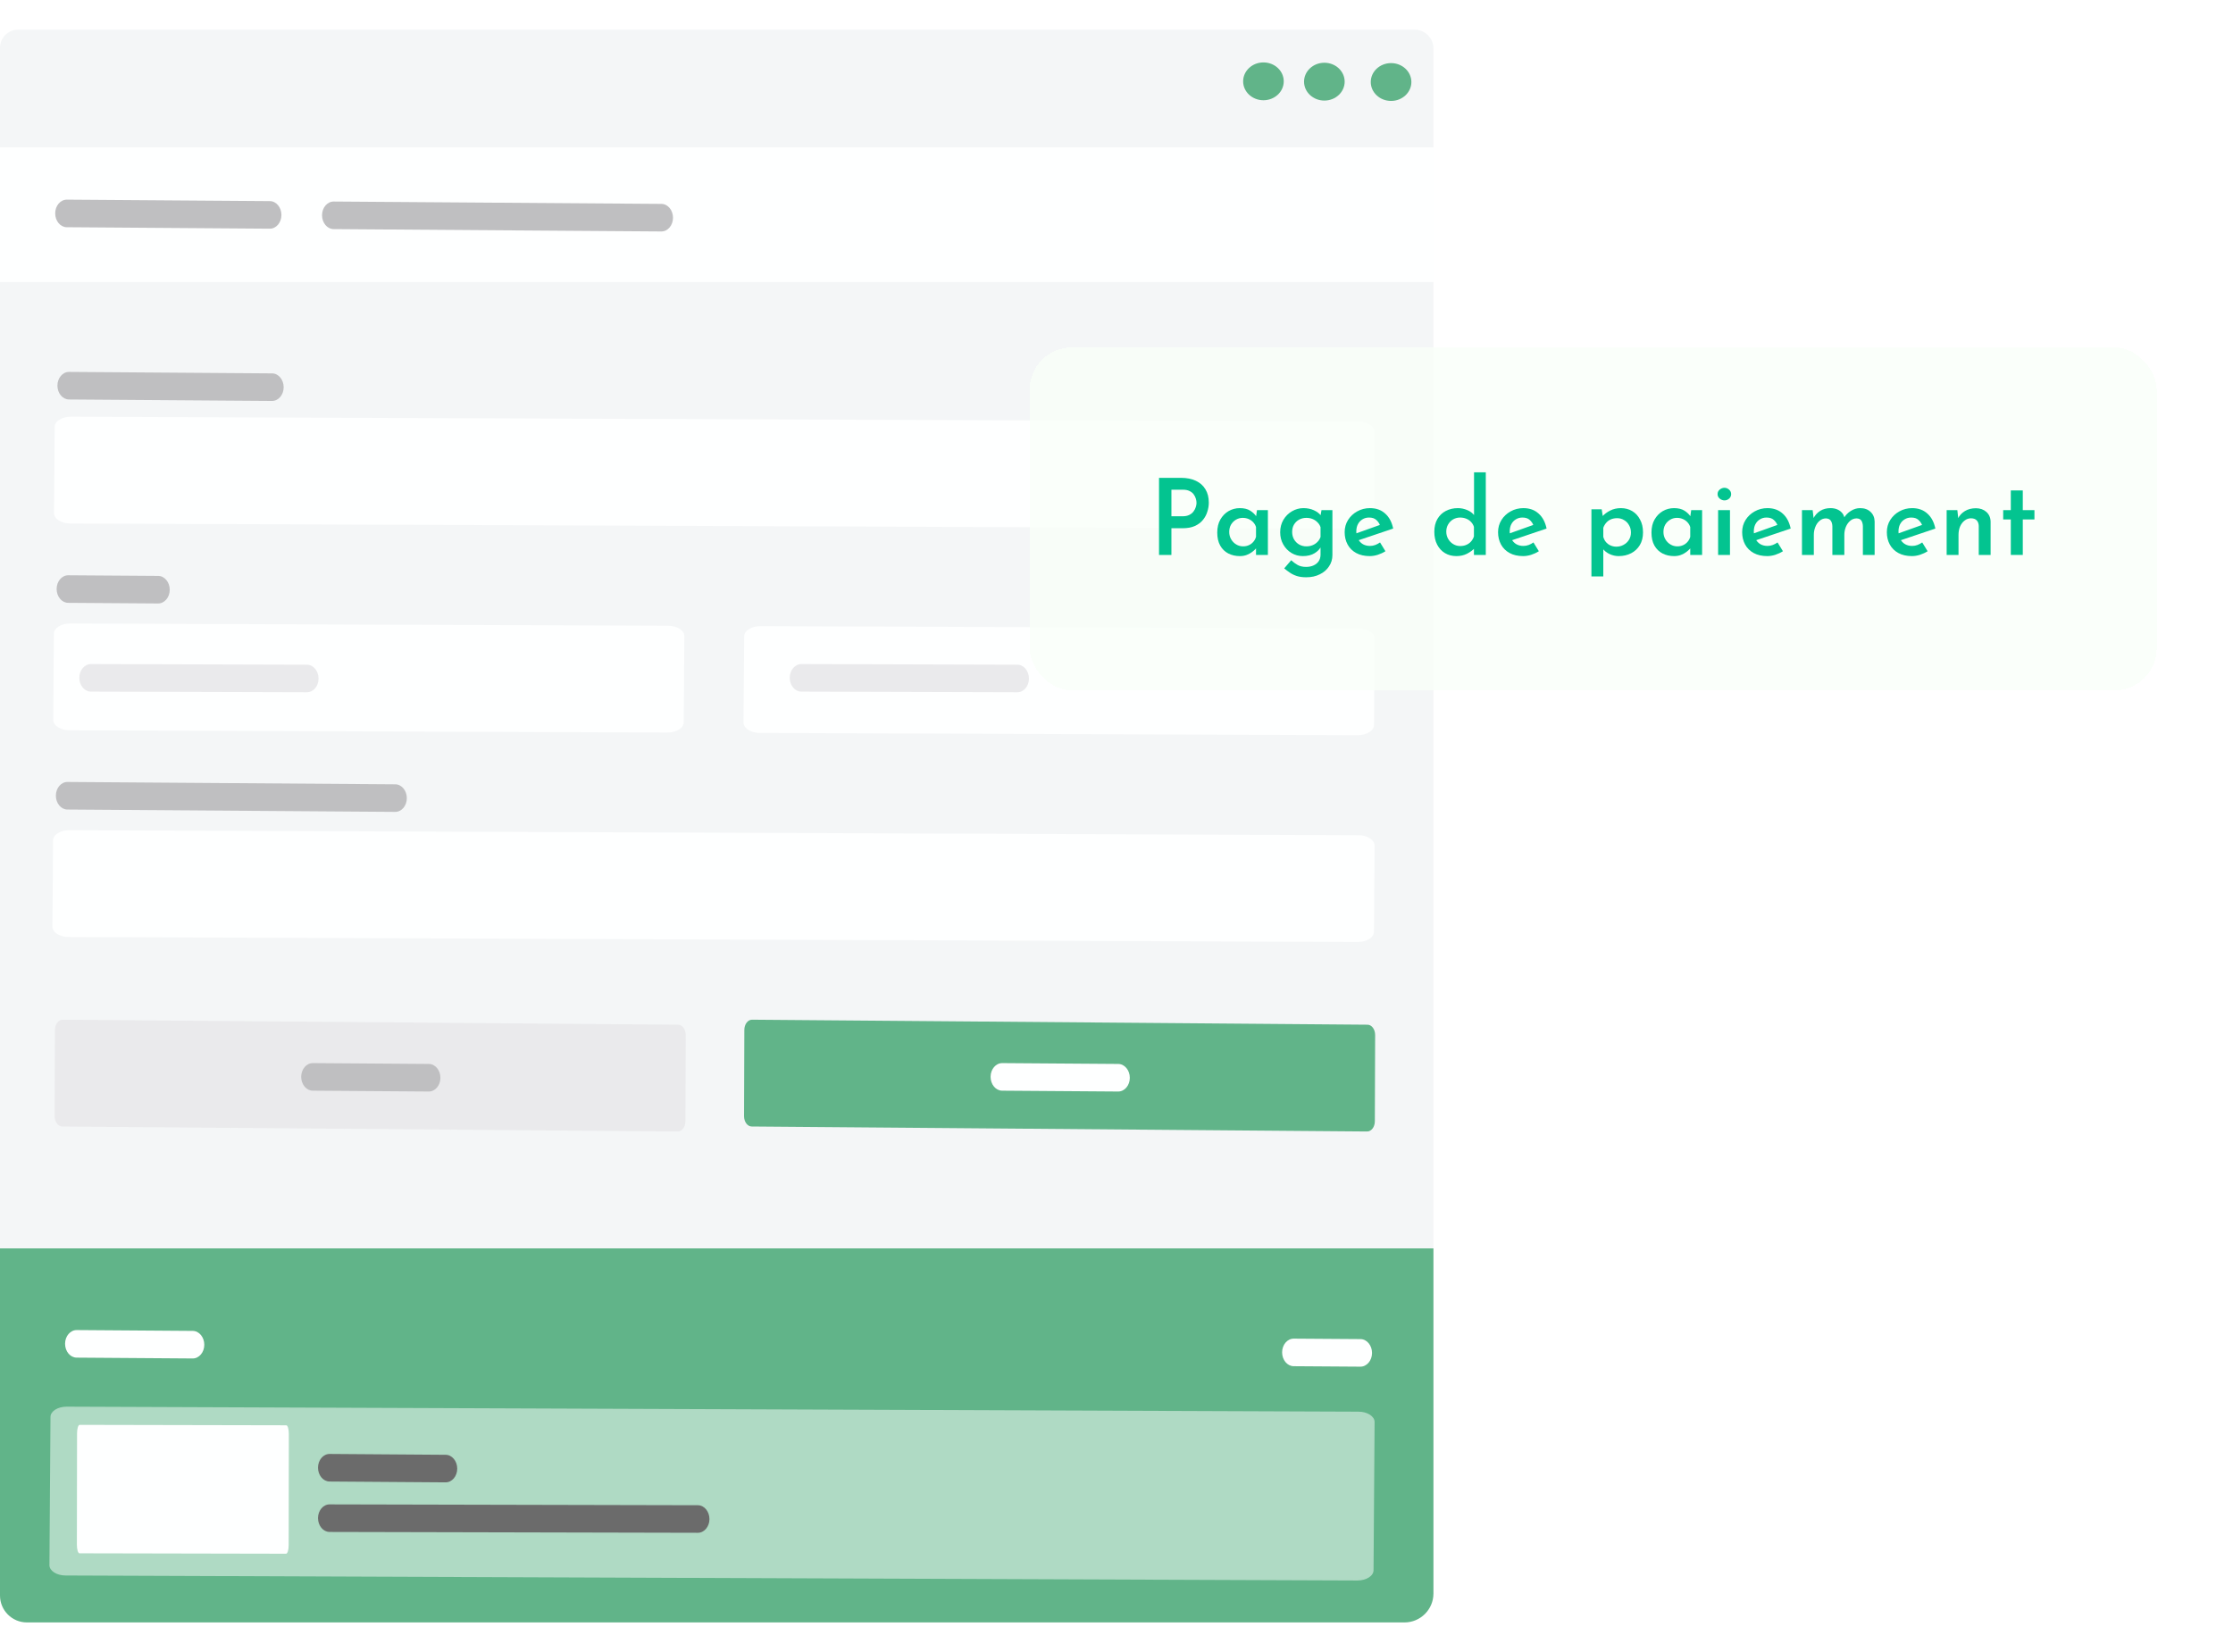
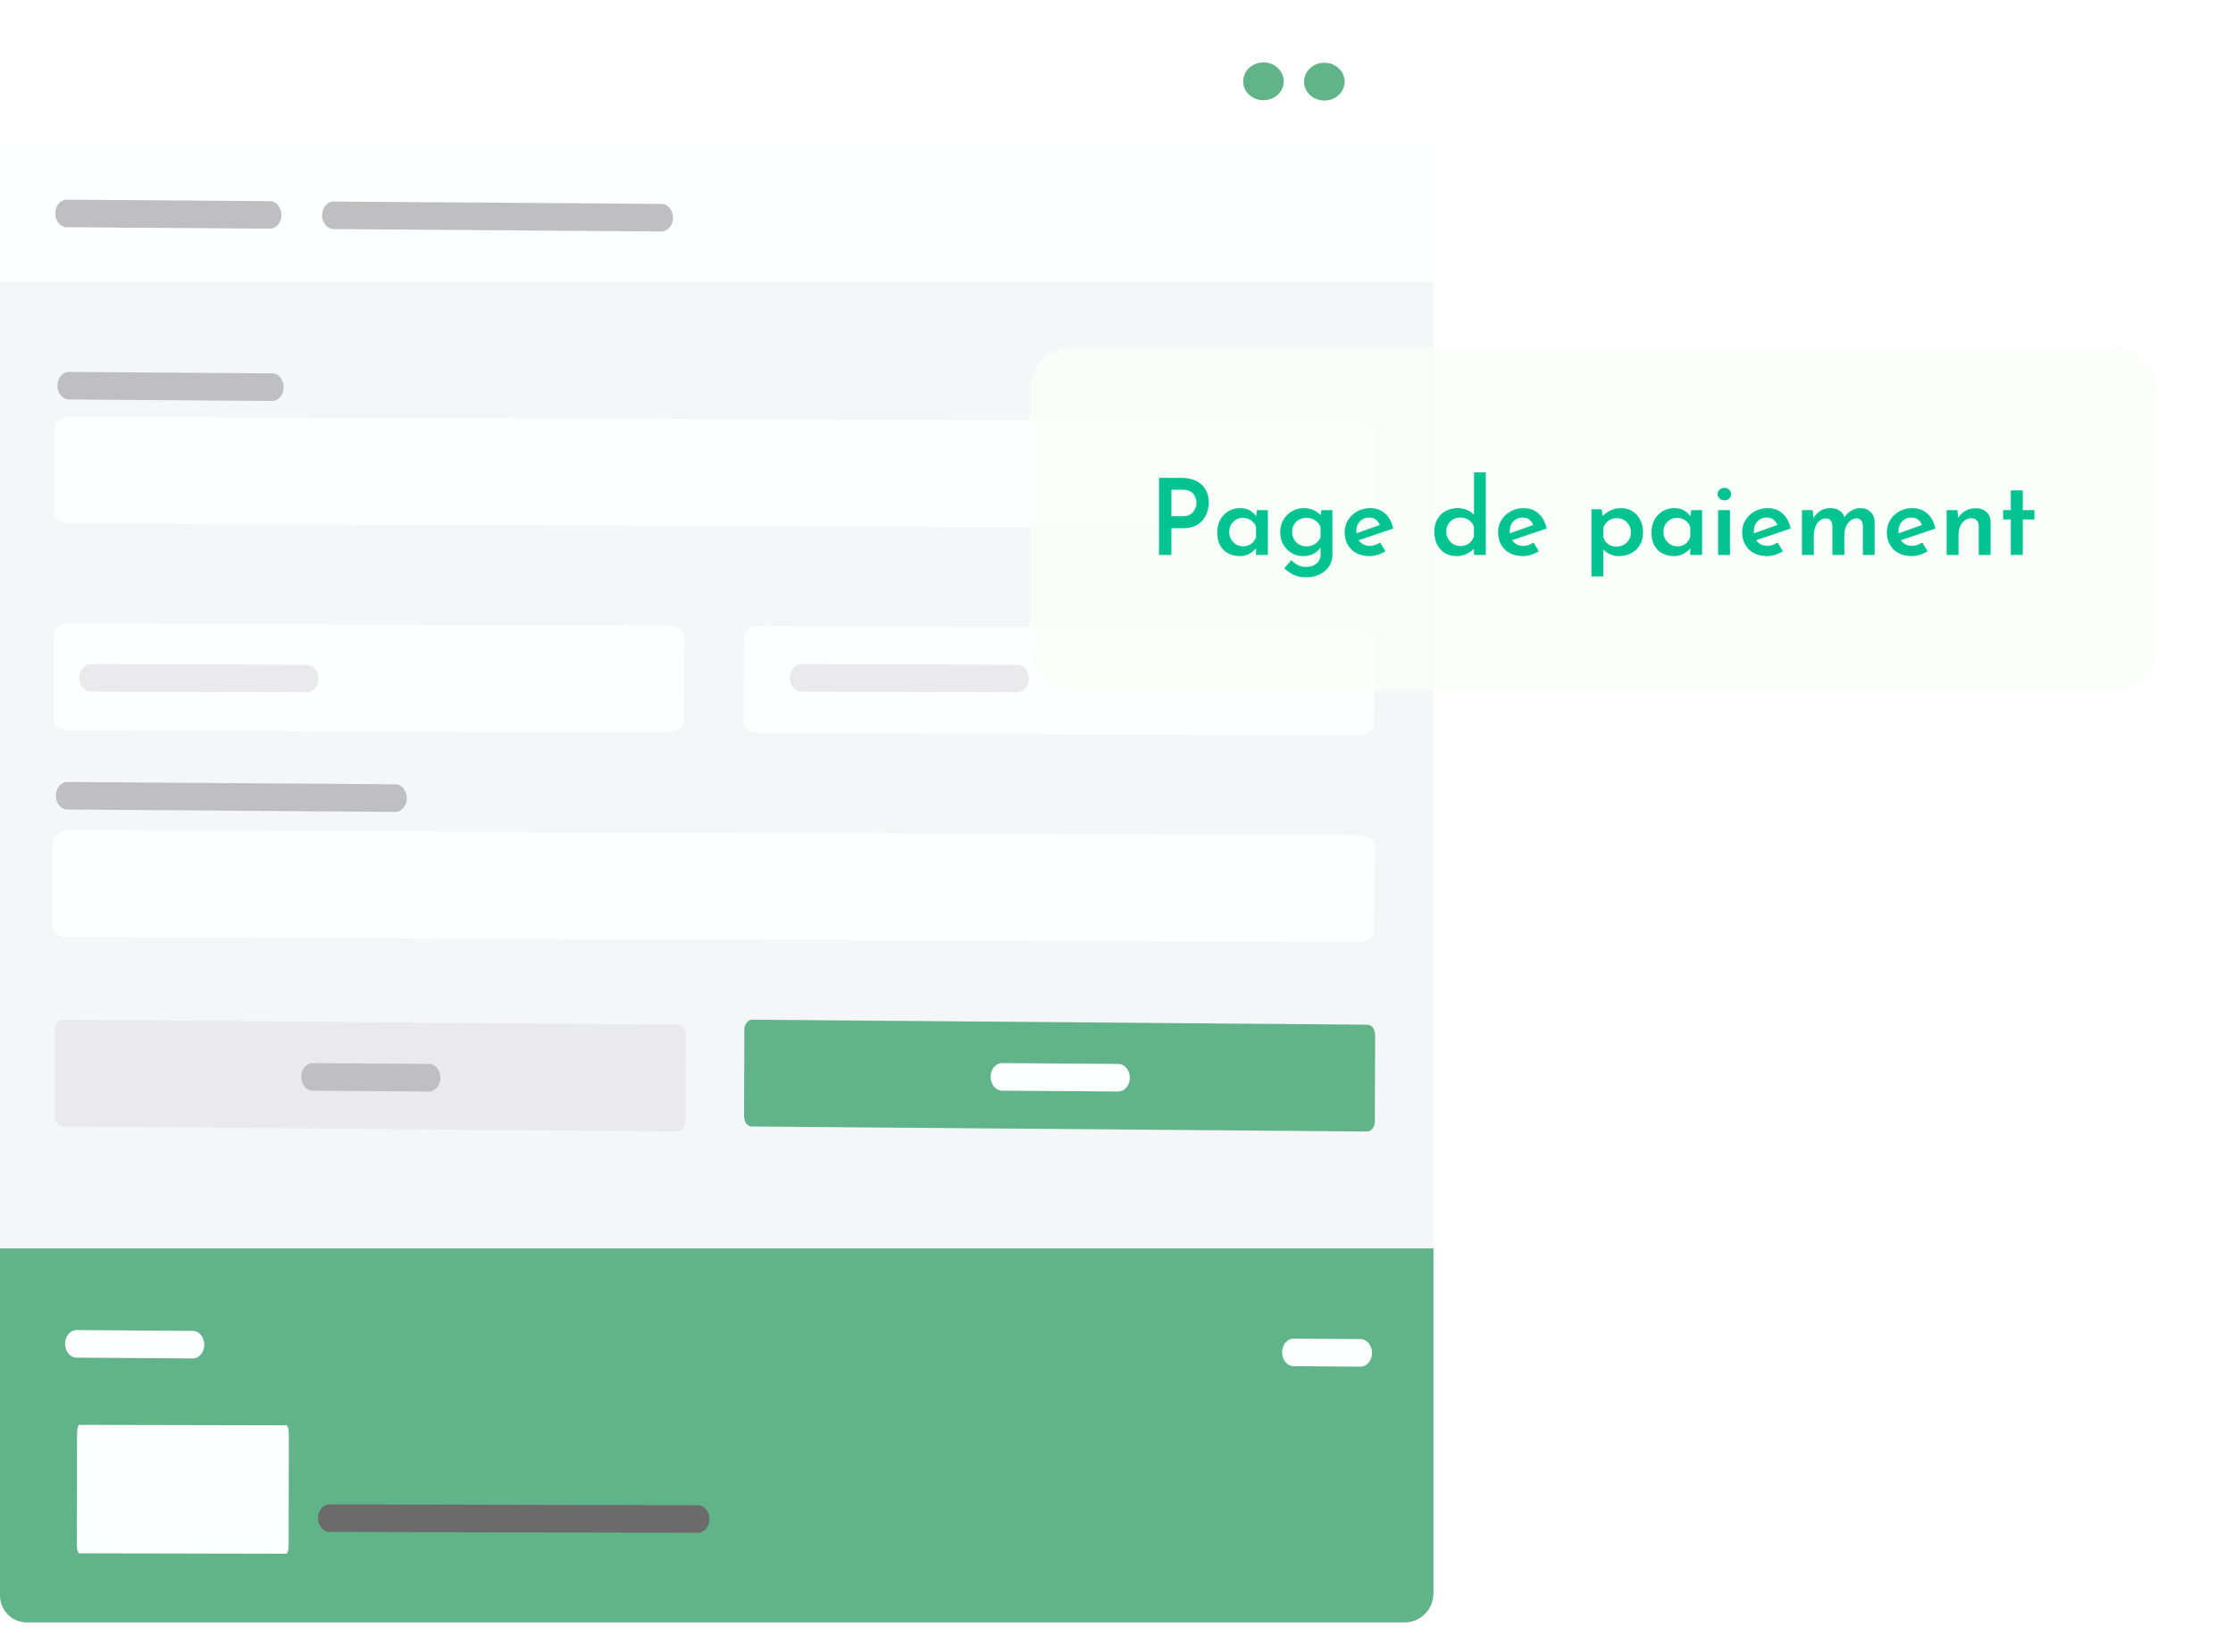
<svg xmlns="http://www.w3.org/2000/svg" width="527" height="390" viewBox="0 0 527 390" fill="none">
  <g clip-path="url(#clip0_1325_1330)">
    <path d="M338.301 66.525H0V294.704H338.301V66.525Z" fill="#F4F6F7" />
    <path d="M0 294.705H338.301V376.165C338.301 379.935 335.235 383 331.465 383H6.349C2.847 383 0 380.153 0 376.651V294.705Z" fill="#61B489" />
    <path d="M338.301 33.786H0V66.525H338.301V33.786Z" fill="#FEFFFF" />
-     <path d="M4.286 7H333.856C336.307 7 338.301 8.994 338.301 11.444V34.778H0V11.286C0 8.925 1.925 7 4.286 7Z" fill="#F4F6F7" />
    <path d="M320.453 124.76L16.538 123.58C14.445 123.58 12.748 122.469 12.758 121.129L12.907 100.792C12.907 99.442 14.623 98.361 16.726 98.371L320.642 99.552C322.735 99.552 324.431 100.663 324.421 102.002L324.273 122.34C324.273 123.689 322.556 124.77 320.453 124.76Z" fill="#FEFFFF" />
    <path d="M64.198 94.651L16.28 94.303C14.772 94.293 13.552 92.825 13.552 91.03C13.552 89.234 14.792 87.785 16.3 87.795L64.218 88.143C65.726 88.153 66.946 89.621 66.946 91.416C66.946 93.212 65.706 94.661 64.198 94.651Z" fill="#BFBFC1" />
    <path d="M63.672 53.985L15.754 53.638C14.246 53.628 13.026 52.16 13.026 50.364C13.026 48.568 14.266 47.12 15.774 47.13L63.692 47.477C65.2 47.487 66.42 48.955 66.42 50.751C66.42 52.547 65.18 53.995 63.672 53.985Z" fill="#BFBFC1" />
    <path d="M93.266 191.657L15.913 191.101C14.405 191.091 13.185 189.623 13.185 187.827C13.185 186.032 14.425 184.583 15.933 184.593L93.286 185.149C94.794 185.159 96.014 186.627 96.014 188.423C96.014 190.218 94.774 191.667 93.266 191.657Z" fill="#BFBFC1" />
    <path d="M156.084 54.64L78.732 54.084C77.224 54.074 76.003 52.606 76.003 50.81C76.003 49.015 77.243 47.566 78.751 47.576L156.104 48.132C157.612 48.142 158.833 49.61 158.833 51.406C158.833 53.201 157.592 54.65 156.084 54.64Z" fill="#BFBFC1" />
-     <path d="M37.312 142.459L16.092 142.31C14.584 142.3 13.364 140.832 13.364 139.037C13.364 137.241 14.604 135.792 16.112 135.802L37.332 135.951C38.84 135.961 40.06 137.429 40.06 139.225C40.06 141.021 38.82 142.469 37.312 142.459V142.459Z" fill="#BFBFC1" />
    <path d="M322.646 267.105L177.405 265.924C176.403 265.924 175.589 264.813 175.599 263.474L175.668 243.136C175.668 241.787 176.492 240.705 177.494 240.715L322.735 241.896C323.737 241.896 324.551 243.007 324.541 244.346L324.471 264.684C324.471 266.033 323.648 267.115 322.646 267.105V267.105Z" fill="#61B489" />
    <path d="M159.944 267.105L14.703 265.924C13.701 265.924 12.887 264.813 12.897 263.474L12.966 243.136C12.966 241.787 13.79 240.705 14.792 240.715L160.033 241.896C161.035 241.896 161.849 243.007 161.839 244.346L161.769 264.684C161.769 266.033 160.946 267.115 159.944 267.105Z" fill="#EAEAEC" />
    <path d="M320.443 222.372L16.161 221.191C14.058 221.191 12.361 220.08 12.371 218.741L12.52 198.403C12.52 197.054 14.236 195.972 16.34 195.982L320.622 197.163C322.725 197.163 324.421 198.274 324.411 199.613L324.263 219.951C324.263 221.3 322.546 222.382 320.443 222.372Z" fill="#FEFFFF" />
-     <path opacity="0.5" d="M320.334 373.099L15.456 371.918C13.353 371.918 11.657 370.807 11.666 369.468L11.915 334.487C11.915 333.138 13.641 332.056 15.744 332.066L320.621 333.247C322.725 333.247 324.421 334.358 324.411 335.697L324.163 370.678C324.163 372.027 322.437 373.109 320.334 373.099Z" fill="#FEFFFF" />
    <path d="M157.494 172.926L16.399 172.39C14.276 172.39 12.56 171.279 12.57 169.94L12.719 149.602C12.719 148.253 14.455 147.172 16.588 147.182L157.682 147.717C159.805 147.717 161.521 148.828 161.512 150.168L161.363 170.505C161.363 171.855 159.627 172.936 157.494 172.926Z" fill="#FEFFFF" />
    <path d="M320.403 173.551L179.309 173.015C177.186 173.015 175.47 171.904 175.48 170.565L175.629 150.227C175.629 148.878 177.365 147.797 179.498 147.807L320.592 148.342C322.715 148.342 324.431 149.453 324.421 150.793L324.273 171.13C324.273 172.48 322.536 173.561 320.403 173.551V173.551Z" fill="#FEFFFF" />
    <path d="M263.894 257.67L236.513 257.472C235.005 257.462 233.785 255.993 233.785 254.198C233.785 252.402 235.025 250.954 236.533 250.963L263.914 251.162C265.422 251.172 266.642 252.64 266.642 254.436C266.642 256.231 265.402 257.68 263.894 257.67V257.67Z" fill="#FEFFFF" />
    <path d="M101.192 257.67L73.811 257.472C72.303 257.462 71.082 255.993 71.082 254.198C71.082 252.402 72.323 250.954 73.831 250.963L101.212 251.162C102.72 251.172 103.94 252.64 103.94 254.436C103.94 256.231 102.7 257.68 101.192 257.67V257.67Z" fill="#BFBFC1" />
-     <path d="M105.161 349.934L77.779 349.735C76.271 349.725 75.051 348.257 75.051 346.461C75.051 344.666 76.291 343.217 77.799 343.227L105.181 343.426C106.689 343.436 107.909 344.904 107.909 346.7C107.909 348.495 106.669 349.944 105.161 349.934V349.934Z" fill="#6B6B6B" />
    <path d="M164.686 361.839L77.779 361.64C76.271 361.63 75.051 360.162 75.051 358.366C75.051 356.571 76.291 355.122 77.799 355.132L164.706 355.331C166.214 355.341 167.434 356.809 167.434 358.605C167.434 360.4 166.194 361.849 164.686 361.839V361.839Z" fill="#6B6B6B" />
    <path d="M45.467 320.687L18.086 320.489C16.578 320.479 15.357 319.011 15.357 317.215C15.357 315.419 16.598 313.971 18.105 313.981L45.487 314.179C46.995 314.189 48.215 315.657 48.215 317.453C48.215 319.249 46.975 320.697 45.467 320.687V320.687Z" fill="#FEFFFF" />
    <path d="M321.059 322.622L305.314 322.513C303.806 322.503 302.586 321.034 302.586 319.239C302.586 317.443 303.826 315.995 305.334 316.005L321.078 316.114C322.586 316.124 323.807 317.592 323.807 319.388C323.807 321.183 322.567 322.632 321.059 322.622Z" fill="#FEFFFF" />
    <path d="M298.187 23.665C300.833 23.661 302.975 21.659 302.971 19.193C302.968 16.727 300.819 14.732 298.173 14.736C295.526 14.74 293.384 16.742 293.388 19.208C293.392 21.674 295.54 23.669 298.187 23.665Z" fill="#61B489" />
    <path d="M312.562 23.742C315.209 23.738 317.351 21.735 317.347 19.27C317.343 16.804 315.195 14.809 312.548 14.813C309.902 14.817 307.759 16.819 307.763 19.285C307.767 21.75 309.916 23.746 312.562 23.742Z" fill="#61B489" />
-     <path d="M328.307 23.826C330.953 23.822 333.095 21.82 333.092 19.354C333.088 16.889 330.939 14.893 328.293 14.897C325.646 14.901 323.504 16.904 323.508 19.369C323.512 21.835 325.66 23.83 328.307 23.826Z" fill="#61B489" />
    <path d="M72.432 163.422L21.449 163.273C19.941 163.263 18.721 161.795 18.721 159.999C18.721 158.204 19.961 156.755 21.469 156.765L72.452 156.914C73.96 156.924 75.18 158.392 75.18 160.188C75.18 161.983 73.94 163.432 72.432 163.422Z" fill="#EAEAEC" />
    <path d="M240.094 163.422L189.111 163.273C187.603 163.263 186.383 161.795 186.383 159.999C186.383 158.204 187.623 156.755 189.131 156.765L240.114 156.914C241.622 156.924 242.842 158.392 242.842 160.188C242.842 161.983 241.602 163.432 240.094 163.422V163.422Z" fill="#EAEAEC" />
    <path d="M67.512 366.779L18.751 366.68C18.413 366.68 18.145 365.767 18.145 364.646L18.185 338.366C18.185 337.255 18.463 336.352 18.8 336.362L67.561 336.461C67.898 336.461 68.166 337.374 68.166 338.495L68.127 364.775C68.127 365.886 67.849 366.789 67.512 366.779V366.779Z" fill="#FEFFFF" />
    <g filter="url(#filter0_bd_1325_1330)">
      <rect x="243" y="82" width="266" height="81" rx="10" fill="#F8FFF8" fill-opacity="0.8" shape-rendering="crispEdges" />
    </g>
    <path d="M278.685 112.8C280.068 112.8 281.252 113.033 282.235 113.5C283.218 113.967 283.968 114.633 284.485 115.5C285.018 116.367 285.285 117.417 285.285 118.65C285.285 119.367 285.168 120.083 284.935 120.8C284.718 121.517 284.368 122.167 283.885 122.75C283.418 123.333 282.785 123.808 281.985 124.175C281.202 124.525 280.235 124.7 279.085 124.7H276.46V131H273.535V112.8H278.685ZM279.085 121.875C279.718 121.875 280.252 121.767 280.685 121.55C281.118 121.333 281.452 121.058 281.685 120.725C281.935 120.392 282.11 120.05 282.21 119.7C282.327 119.333 282.385 119.008 282.385 118.725C282.385 118.425 282.335 118.1 282.235 117.75C282.135 117.383 281.968 117.042 281.735 116.725C281.502 116.392 281.177 116.125 280.76 115.925C280.343 115.708 279.81 115.6 279.16 115.6H276.46V121.875H279.085Z" fill="#03C490" />
    <path d="M292.603 131.275C291.603 131.275 290.695 131.067 289.878 130.65C289.078 130.233 288.445 129.617 287.978 128.8C287.512 127.967 287.278 126.942 287.278 125.725C287.278 124.525 287.52 123.5 288.003 122.65C288.503 121.783 289.153 121.117 289.953 120.65C290.77 120.183 291.653 119.95 292.603 119.95C293.62 119.95 294.437 120.15 295.053 120.55C295.687 120.95 296.178 121.425 296.528 121.975L296.378 122.375L296.653 120.425H299.228V131H296.428V128.425L296.703 129.1C296.637 129.2 296.503 129.367 296.303 129.6C296.103 129.817 295.828 130.058 295.478 130.325C295.128 130.592 294.712 130.817 294.228 131C293.762 131.183 293.22 131.275 292.603 131.275ZM293.378 128.975C293.878 128.975 294.328 128.883 294.728 128.7C295.145 128.517 295.495 128.258 295.778 127.925C296.078 127.592 296.295 127.192 296.428 126.725V124.425C296.295 123.992 296.078 123.617 295.778 123.3C295.478 122.967 295.112 122.708 294.678 122.525C294.262 122.342 293.795 122.25 293.278 122.25C292.712 122.25 292.187 122.392 291.703 122.675C291.22 122.958 290.828 123.35 290.528 123.85C290.245 124.35 290.103 124.925 290.103 125.575C290.103 126.208 290.253 126.783 290.553 127.3C290.853 127.817 291.253 128.225 291.753 128.525C292.253 128.825 292.795 128.975 293.378 128.975Z" fill="#03C490" />
    <path d="M308.28 136.275C307.413 136.275 306.671 136.175 306.055 135.975C305.438 135.775 304.888 135.508 304.405 135.175C303.938 134.858 303.496 134.525 303.08 134.175L304.73 132.25C305.213 132.7 305.721 133.075 306.255 133.375C306.805 133.675 307.463 133.825 308.23 133.825C308.913 133.825 309.505 133.708 310.005 133.475C310.521 133.242 310.921 132.917 311.205 132.5C311.488 132.083 311.638 131.583 311.655 131V128.375L311.83 128.9C311.546 129.55 311.03 130.108 310.28 130.575C309.53 131.042 308.596 131.275 307.48 131.275C306.513 131.275 305.621 131.033 304.805 130.55C303.988 130.05 303.338 129.375 302.855 128.525C302.371 127.675 302.13 126.717 302.13 125.65C302.13 124.55 302.38 123.575 302.88 122.725C303.396 121.858 304.071 121.183 304.905 120.7C305.755 120.2 306.655 119.95 307.605 119.95C308.538 119.95 309.363 120.117 310.08 120.45C310.813 120.783 311.363 121.2 311.73 121.7L311.58 122.1L311.88 120.425H314.455V131.05C314.455 132.033 314.188 132.917 313.655 133.7C313.138 134.5 312.413 135.125 311.48 135.575C310.563 136.042 309.496 136.275 308.28 136.275ZM304.955 125.575C304.955 126.208 305.096 126.783 305.38 127.3C305.68 127.817 306.08 128.225 306.58 128.525C307.096 128.825 307.671 128.975 308.305 128.975C308.855 128.975 309.346 128.883 309.78 128.7C310.23 128.517 310.613 128.258 310.93 127.925C311.263 127.592 311.505 127.2 311.655 126.75V124.45C311.505 124 311.263 123.617 310.93 123.3C310.613 122.967 310.23 122.708 309.78 122.525C309.346 122.342 308.855 122.25 308.305 122.25C307.671 122.25 307.096 122.392 306.58 122.675C306.08 122.958 305.68 123.35 305.38 123.85C305.096 124.35 304.955 124.925 304.955 125.575Z" fill="#03C490" />
    <path d="M323.272 131.275C322.022 131.275 320.956 131.033 320.072 130.55C319.189 130.067 318.514 129.4 318.047 128.55C317.581 127.683 317.347 126.708 317.347 125.625C317.347 124.558 317.614 123.6 318.147 122.75C318.681 121.9 319.397 121.225 320.297 120.725C321.214 120.208 322.222 119.95 323.322 119.95C324.772 119.95 325.964 120.375 326.897 121.225C327.847 122.058 328.481 123.242 328.797 124.775L320.272 127.65L319.622 126.075L326.272 123.7L325.697 124.025C325.514 123.525 325.214 123.092 324.797 122.725C324.397 122.358 323.831 122.175 323.097 122.175C322.514 122.175 321.997 122.317 321.547 122.6C321.097 122.867 320.739 123.25 320.472 123.75C320.222 124.233 320.097 124.808 320.097 125.475C320.097 126.158 320.239 126.758 320.522 127.275C320.806 127.792 321.189 128.192 321.672 128.475C322.156 128.742 322.706 128.875 323.322 128.875C323.756 128.875 324.172 128.8 324.572 128.65C324.972 128.5 325.347 128.3 325.697 128.05L326.972 130.125C326.422 130.475 325.814 130.758 325.147 130.975C324.497 131.175 323.872 131.275 323.272 131.275Z" fill="#03C490" />
    <path d="M343.705 131.275C342.705 131.275 341.814 131.042 341.03 130.575C340.247 130.108 339.63 129.442 339.18 128.575C338.73 127.708 338.505 126.7 338.505 125.55C338.505 124.367 338.747 123.358 339.23 122.525C339.714 121.692 340.372 121.058 341.205 120.625C342.055 120.175 343.005 119.95 344.055 119.95C344.822 119.95 345.555 120.1 346.255 120.4C346.955 120.683 347.514 121.1 347.93 121.65L347.88 122.6V111.5H350.655V131H347.855V128.625L348.13 129.3C347.597 129.867 346.955 130.342 346.205 130.725C345.472 131.092 344.639 131.275 343.705 131.275ZM344.605 128.9C345.155 128.9 345.639 128.808 346.055 128.625C346.489 128.442 346.855 128.183 347.155 127.85C347.472 127.5 347.705 127.092 347.855 126.625V124.375C347.722 123.942 347.497 123.558 347.18 123.225C346.88 122.892 346.505 122.633 346.055 122.45C345.605 122.267 345.122 122.175 344.605 122.175C344.005 122.175 343.455 122.317 342.955 122.6C342.472 122.883 342.08 123.275 341.78 123.775C341.48 124.275 341.33 124.85 341.33 125.5C341.33 126.133 341.48 126.708 341.78 127.225C342.08 127.742 342.48 128.15 342.98 128.45C343.48 128.75 344.022 128.9 344.605 128.9Z" fill="#03C490" />
    <path d="M359.477 131.275C358.227 131.275 357.16 131.033 356.277 130.55C355.394 130.067 354.719 129.4 354.252 128.55C353.785 127.683 353.552 126.708 353.552 125.625C353.552 124.558 353.819 123.6 354.352 122.75C354.885 121.9 355.602 121.225 356.502 120.725C357.419 120.208 358.427 119.95 359.527 119.95C360.977 119.95 362.169 120.375 363.102 121.225C364.052 122.058 364.685 123.242 365.002 124.775L356.477 127.65L355.827 126.075L362.477 123.7L361.902 124.025C361.719 123.525 361.419 123.092 361.002 122.725C360.602 122.358 360.035 122.175 359.302 122.175C358.719 122.175 358.202 122.317 357.752 122.6C357.302 122.867 356.944 123.25 356.677 123.75C356.427 124.233 356.302 124.808 356.302 125.475C356.302 126.158 356.444 126.758 356.727 127.275C357.01 127.792 357.394 128.192 357.877 128.475C358.36 128.742 358.91 128.875 359.527 128.875C359.96 128.875 360.377 128.8 360.777 128.65C361.177 128.5 361.552 128.3 361.902 128.05L363.177 130.125C362.627 130.475 362.019 130.758 361.352 130.975C360.702 131.175 360.077 131.275 359.477 131.275Z" fill="#03C490" />
    <path d="M382.01 131.275C381.277 131.275 380.568 131.117 379.885 130.8C379.202 130.483 378.652 130.05 378.235 129.5L378.385 128.65V136.075H375.585V120.225H378.01L378.385 122.675L378.135 121.925C378.652 121.358 379.277 120.892 380.01 120.525C380.76 120.142 381.602 119.95 382.535 119.95C383.535 119.95 384.427 120.183 385.21 120.65C385.993 121.117 386.61 121.783 387.06 122.65C387.527 123.5 387.76 124.508 387.76 125.675C387.76 126.842 387.51 127.842 387.01 128.675C386.51 129.508 385.827 130.15 384.96 130.6C384.093 131.05 383.11 131.275 382.01 131.275ZM381.46 129.05C382.077 129.05 382.643 128.908 383.16 128.625C383.693 128.342 384.118 127.95 384.435 127.45C384.752 126.933 384.91 126.358 384.91 125.725C384.91 125.058 384.76 124.475 384.46 123.975C384.177 123.458 383.785 123.058 383.285 122.775C382.802 122.475 382.26 122.325 381.66 122.325C381.11 122.325 380.618 122.417 380.185 122.6C379.752 122.783 379.385 123.05 379.085 123.4C378.785 123.733 378.552 124.133 378.385 124.6V126.725C378.502 127.175 378.702 127.575 378.985 127.925C379.268 128.275 379.627 128.55 380.06 128.75C380.493 128.95 380.96 129.05 381.46 129.05Z" fill="#03C490" />
    <path d="M395.082 131.275C394.082 131.275 393.173 131.067 392.357 130.65C391.557 130.233 390.923 129.617 390.457 128.8C389.99 127.967 389.757 126.942 389.757 125.725C389.757 124.525 389.998 123.5 390.482 122.65C390.982 121.783 391.632 121.117 392.432 120.65C393.248 120.183 394.132 119.95 395.082 119.95C396.098 119.95 396.915 120.15 397.532 120.55C398.165 120.95 398.657 121.425 399.007 121.975L398.857 122.375L399.132 120.425H401.707V131H398.907V128.425L399.182 129.1C399.115 129.2 398.982 129.367 398.782 129.6C398.582 129.817 398.307 130.058 397.957 130.325C397.607 130.592 397.19 130.817 396.707 131C396.24 131.183 395.698 131.275 395.082 131.275ZM395.857 128.975C396.357 128.975 396.807 128.883 397.207 128.7C397.623 128.517 397.973 128.258 398.257 127.925C398.557 127.592 398.773 127.192 398.907 126.725V124.425C398.773 123.992 398.557 123.617 398.257 123.3C397.957 122.967 397.59 122.708 397.157 122.525C396.74 122.342 396.273 122.25 395.757 122.25C395.19 122.25 394.665 122.392 394.182 122.675C393.698 122.958 393.307 123.35 393.007 123.85C392.723 124.35 392.582 124.925 392.582 125.575C392.582 126.208 392.732 126.783 393.032 127.3C393.332 127.817 393.732 128.225 394.232 128.525C394.732 128.825 395.273 128.975 395.857 128.975Z" fill="#03C490" />
    <path d="M405.483 120.425H408.283V131H405.483V120.425ZM405.358 116.65C405.358 116.217 405.525 115.858 405.858 115.575C406.208 115.292 406.583 115.15 406.983 115.15C407.383 115.15 407.741 115.292 408.058 115.575C408.391 115.858 408.558 116.217 408.558 116.65C408.558 117.083 408.391 117.442 408.058 117.725C407.741 117.992 407.383 118.125 406.983 118.125C406.583 118.125 406.208 117.983 405.858 117.7C405.525 117.417 405.358 117.067 405.358 116.65Z" fill="#03C490" />
    <path d="M417.084 131.275C415.834 131.275 414.767 131.033 413.884 130.55C413 130.067 412.325 129.4 411.859 128.55C411.392 127.683 411.159 126.708 411.159 125.625C411.159 124.558 411.425 123.6 411.959 122.75C412.492 121.9 413.209 121.225 414.109 120.725C415.025 120.208 416.034 119.95 417.134 119.95C418.584 119.95 419.775 120.375 420.709 121.225C421.659 122.058 422.292 123.242 422.609 124.775L414.084 127.65L413.434 126.075L420.084 123.7L419.509 124.025C419.325 123.525 419.025 123.092 418.609 122.725C418.209 122.358 417.642 122.175 416.909 122.175C416.325 122.175 415.809 122.317 415.359 122.6C414.909 122.867 414.55 123.25 414.284 123.75C414.034 124.233 413.909 124.808 413.909 125.475C413.909 126.158 414.05 126.758 414.334 127.275C414.617 127.792 415 128.192 415.484 128.475C415.967 128.742 416.517 128.875 417.134 128.875C417.567 128.875 417.984 128.8 418.384 128.65C418.784 128.5 419.159 128.3 419.509 128.05L420.784 130.125C420.234 130.475 419.625 130.758 418.959 130.975C418.309 131.175 417.684 131.275 417.084 131.275Z" fill="#03C490" />
    <path d="M427.799 120.425L428.049 122.575L427.949 122.4C428.349 121.633 428.89 121.033 429.574 120.6C430.274 120.167 431.082 119.95 431.999 119.95C432.582 119.95 433.099 120.042 433.549 120.225C433.999 120.408 434.374 120.667 434.674 121C434.99 121.333 435.199 121.75 435.299 122.25L435.149 122.3C435.582 121.583 436.14 121.017 436.824 120.6C437.507 120.167 438.232 119.95 438.999 119.95C440.032 119.95 440.857 120.25 441.474 120.85C442.09 121.433 442.407 122.192 442.424 123.125V131H439.649V124.225C439.632 123.708 439.524 123.283 439.324 122.95C439.124 122.6 438.749 122.408 438.199 122.375C437.599 122.375 437.082 122.567 436.649 122.95C436.215 123.317 435.874 123.8 435.624 124.4C435.39 124.983 435.274 125.608 435.274 126.275V131H432.449V124.225C432.432 123.708 432.315 123.283 432.099 122.95C431.882 122.6 431.499 122.408 430.949 122.375C430.365 122.375 429.857 122.567 429.424 122.95C428.99 123.317 428.657 123.8 428.424 124.4C428.19 124.983 428.074 125.6 428.074 126.25V131H425.274V120.425H427.799Z" fill="#03C490" />
    <path d="M451.23 131.275C449.98 131.275 448.913 131.033 448.03 130.55C447.146 130.067 446.471 129.4 446.005 128.55C445.538 127.683 445.305 126.708 445.305 125.625C445.305 124.558 445.571 123.6 446.105 122.75C446.638 121.9 447.355 121.225 448.255 120.725C449.171 120.208 450.18 119.95 451.28 119.95C452.73 119.95 453.921 120.375 454.855 121.225C455.805 122.058 456.438 123.242 456.755 124.775L448.23 127.65L447.58 126.075L454.23 123.7L453.655 124.025C453.471 123.525 453.171 123.092 452.755 122.725C452.355 122.358 451.788 122.175 451.055 122.175C450.471 122.175 449.955 122.317 449.505 122.6C449.055 122.867 448.696 123.25 448.43 123.75C448.18 124.233 448.055 124.808 448.055 125.475C448.055 126.158 448.196 126.758 448.48 127.275C448.763 127.792 449.146 128.192 449.63 128.475C450.113 128.742 450.663 128.875 451.28 128.875C451.713 128.875 452.13 128.8 452.53 128.65C452.93 128.5 453.305 128.3 453.655 128.05L454.93 130.125C454.38 130.475 453.771 130.758 453.105 130.975C452.455 131.175 451.83 131.275 451.23 131.275Z" fill="#03C490" />
    <path d="M461.945 120.425L462.195 122.7L462.095 122.4C462.462 121.667 463.003 121.083 463.72 120.65C464.453 120.2 465.32 119.975 466.32 119.975C467.32 119.975 468.145 120.267 468.795 120.85C469.445 121.433 469.778 122.2 469.795 123.15V131H466.995V124.15C466.978 123.617 466.828 123.192 466.545 122.875C466.262 122.542 465.812 122.367 465.195 122.35C464.628 122.35 464.12 122.525 463.67 122.875C463.22 123.208 462.862 123.675 462.595 124.275C462.345 124.858 462.22 125.533 462.22 126.3V131H459.42V120.425H461.945Z" fill="#03C490" />
    <path d="M474.563 115.775H477.388V120.425H480.138V122.625H477.388V131H474.563V122.625H472.763V120.425H474.563V115.775Z" fill="#03C490" />
  </g>
  <defs>
    <filter id="filter0_bd_1325_1330" x="217" y="56" width="318" height="133" filterUnits="userSpaceOnUse" color-interpolation-filters="sRGB">
      <feFlood flood-opacity="0" result="BackgroundImageFix" />
      <feGaussianBlur in="BackgroundImageFix" stdDeviation="7" />
      <feComposite in2="SourceAlpha" operator="in" result="effect1_backgroundBlur_1325_1330" />
      <feColorMatrix in="SourceAlpha" type="matrix" values="0 0 0 0 0 0 0 0 0 0 0 0 0 0 0 0 0 0 127 0" result="hardAlpha" />
      <feMorphology radius="4" operator="erode" in="SourceAlpha" result="effect2_dropShadow_1325_1330" />
      <feOffset />
      <feGaussianBlur stdDeviation="15" />
      <feComposite in2="hardAlpha" operator="out" />
      <feColorMatrix type="matrix" values="0 0 0 0 0.071 0 0 0 0 0.275 0 0 0 0 0.376 0 0 0 0.27 0" />
      <feBlend mode="normal" in2="effect1_backgroundBlur_1325_1330" result="effect2_dropShadow_1325_1330" />
      <feBlend mode="normal" in="SourceGraphic" in2="effect2_dropShadow_1325_1330" result="shape" />
    </filter>
    <clipPath id="clip0_1325_1330">
      <rect width="527" height="390" fill="white" />
    </clipPath>
  </defs>
</svg>